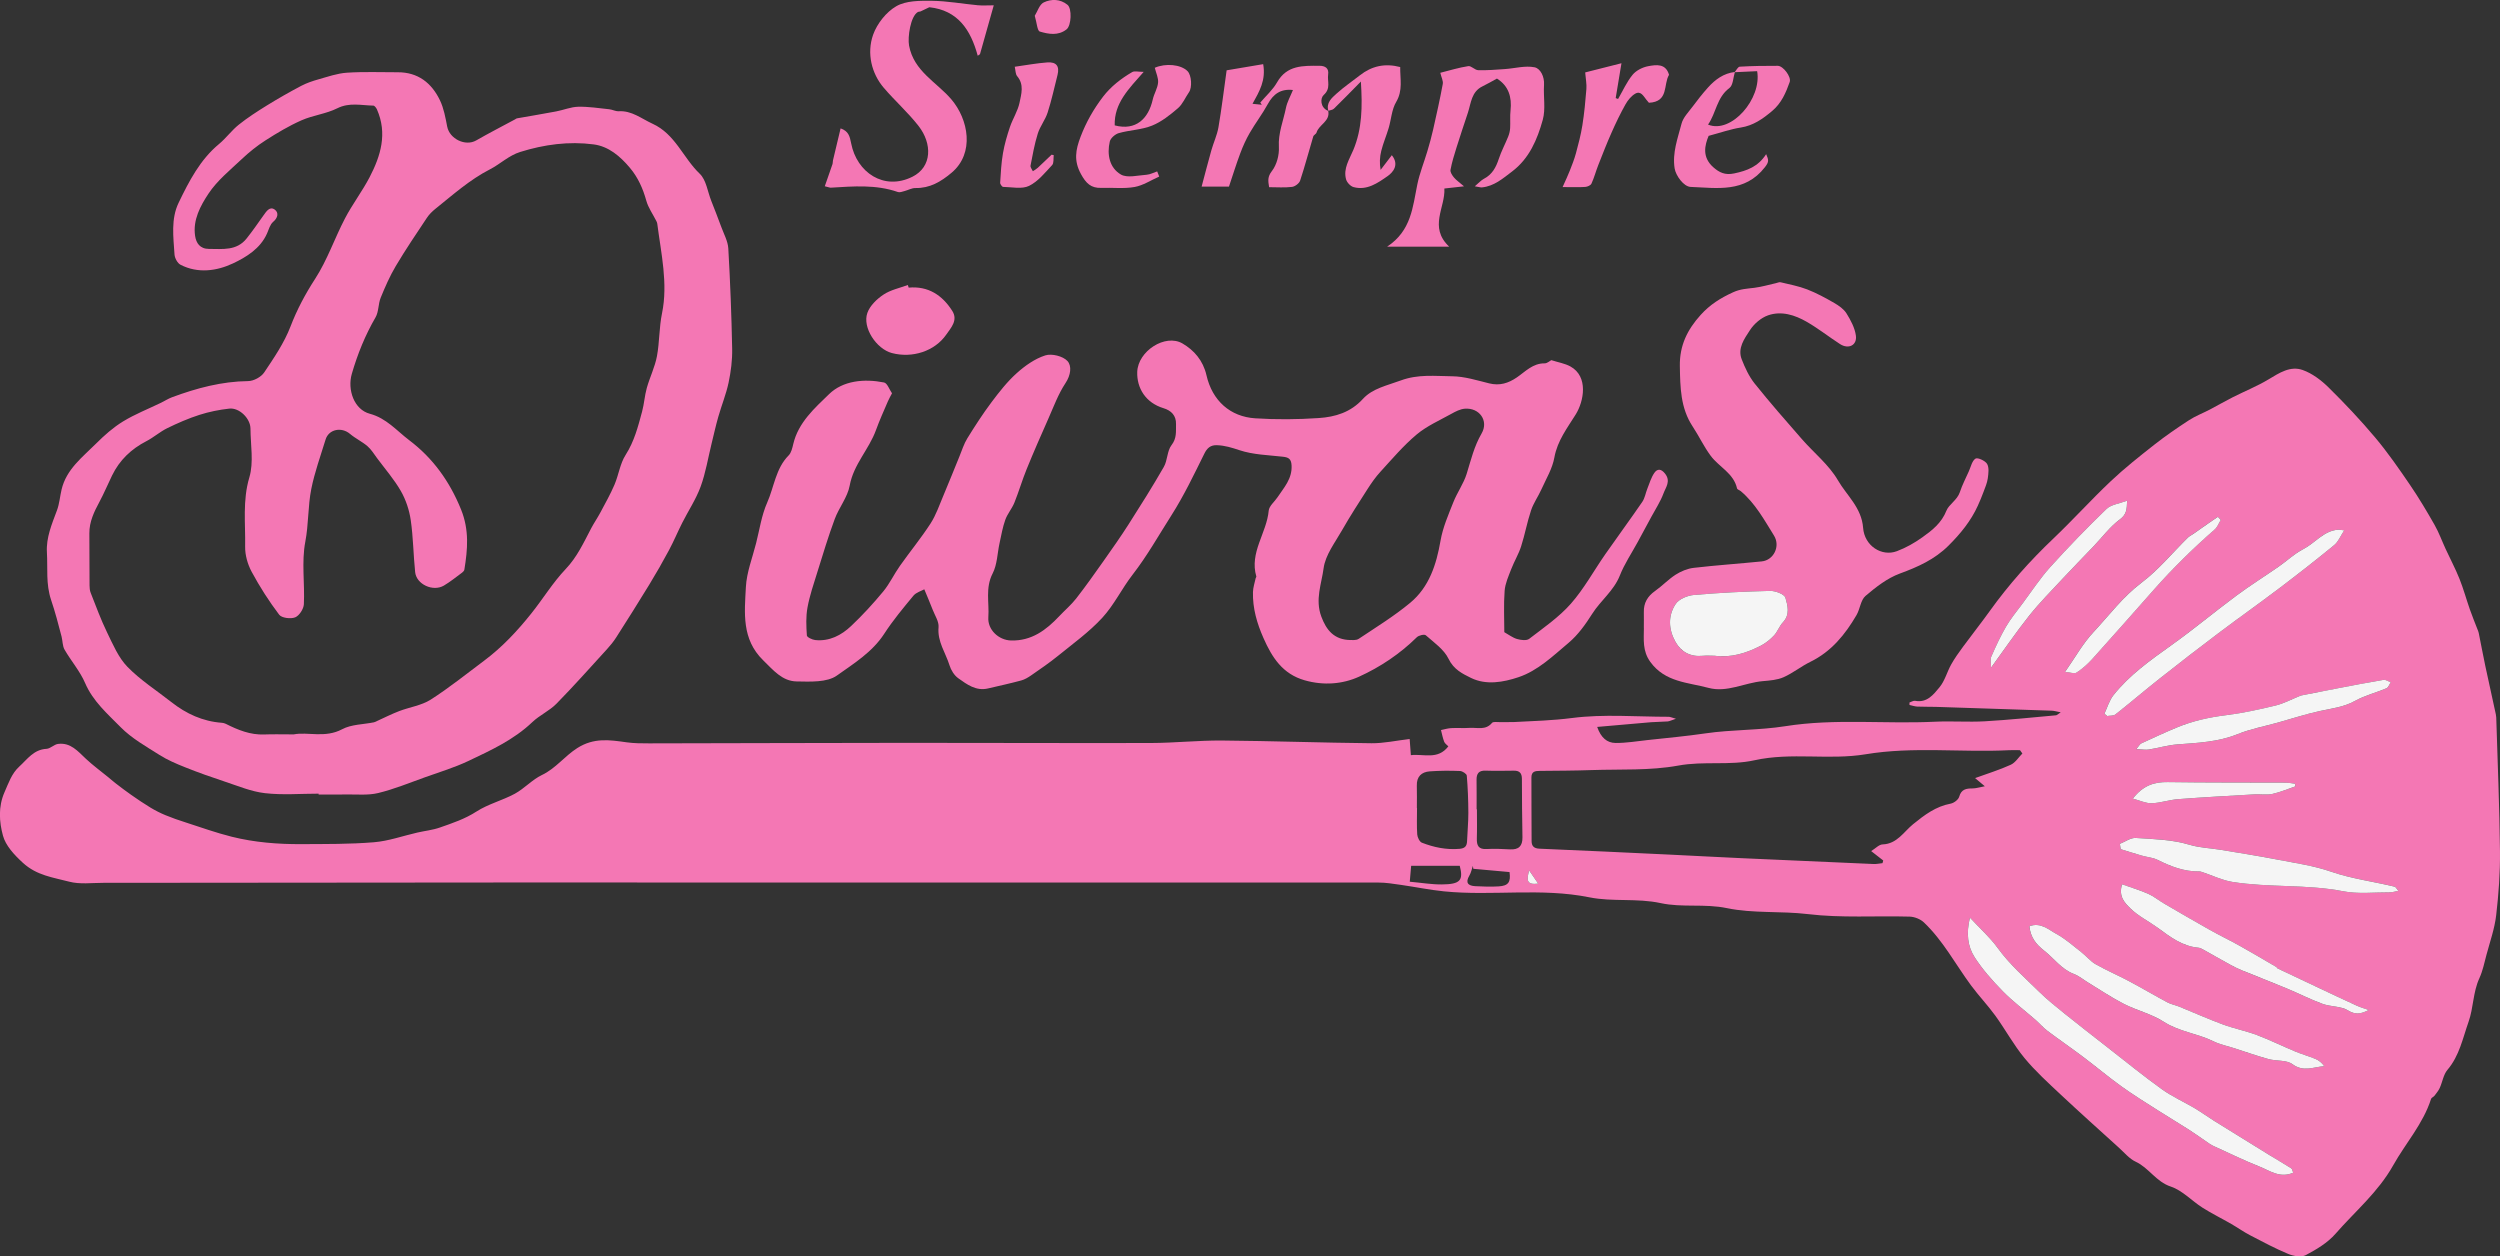
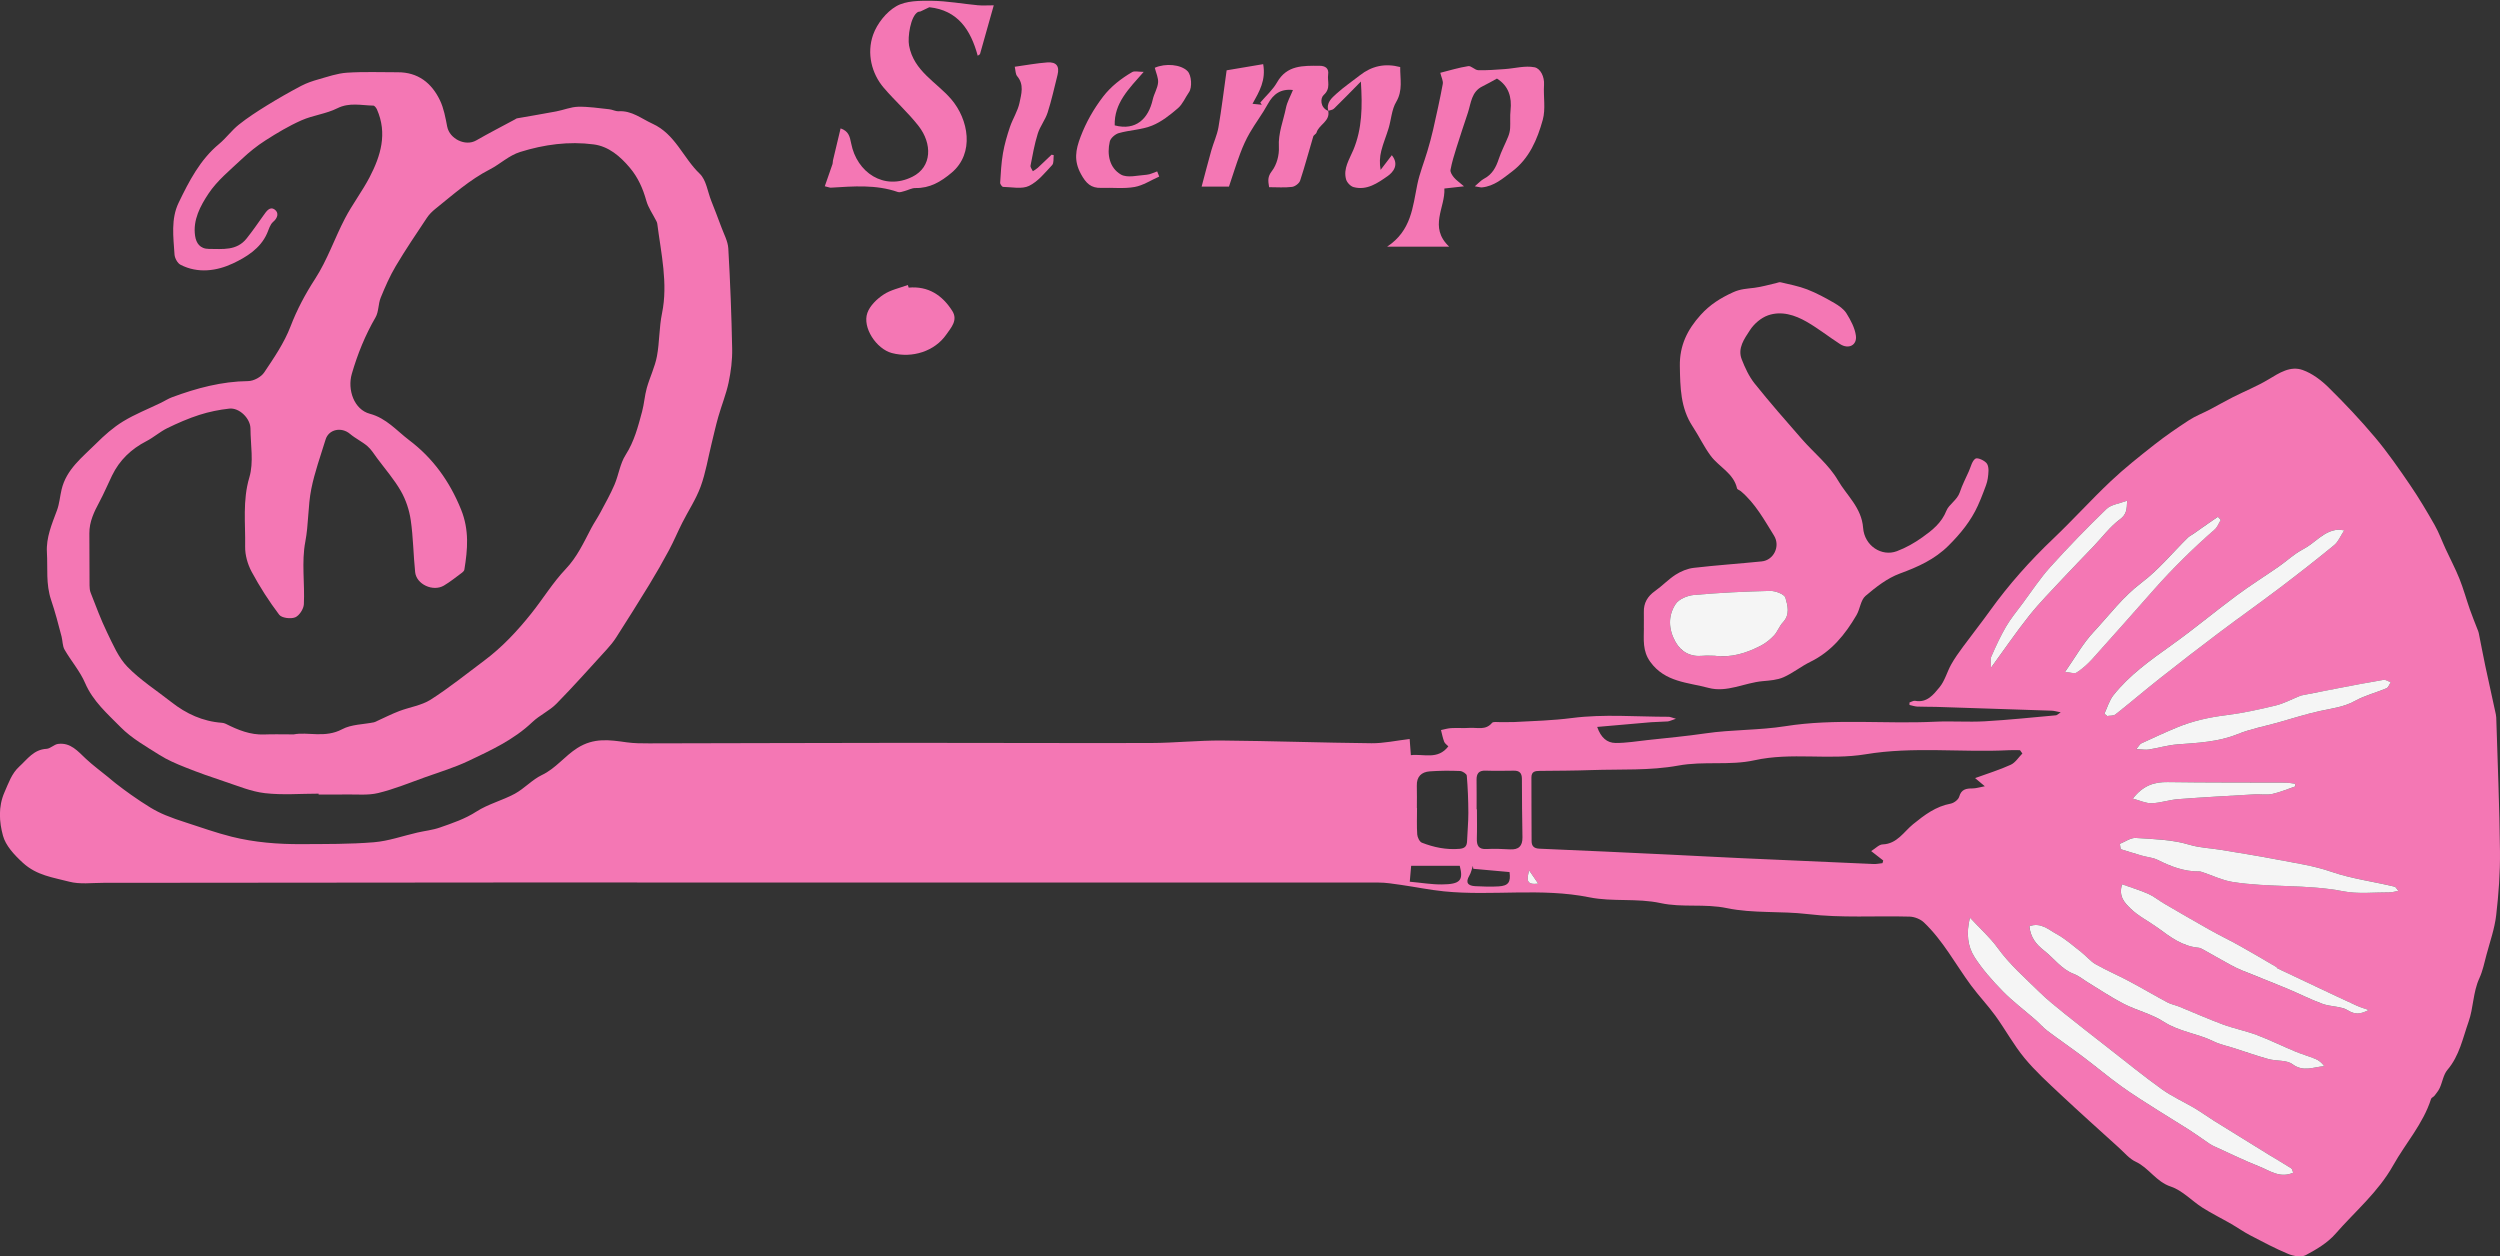
<svg xmlns="http://www.w3.org/2000/svg" id="Capa_2" data-name="Capa 2" viewBox="0 0 957.5 481.18">
  <rect x="0" y="0" width="957.5" height="481.18" fill="#333333" stroke="none" />
  <defs>
    <style>
      .cls-1 {
        fill: #fe7bbb;
      }

      .cls-1, .cls-2 {
        stroke-width: 0px;
      }

      .cls-2 {
        fill: #fff;
      }

      .cls-3 {
        opacity: .95;
      }
    </style>
  </defs>
  <g id="Capa_1-2" data-name="Capa 1">
    <g class="cls-3">
      <path class="cls-1" d="M539.9,283.05c.18,2.37.3,3.98.46,6.18,4.92-.6,10.3,1.92,14.36-3.38-.54-.57-1.33-1.07-1.6-1.77-.55-1.43-.83-2.98-1.22-4.47,1.29-.26,2.58-.67,3.88-.74,2.37-.13,4.75.07,7.12-.09,2.91-.19,6.12,1.02,8.54-1.91.44-.54,1.91-.28,2.91-.3,1.87-.04,3.75.06,5.62-.03,7.38-.38,14.7-.59,22.11-1.54,12.17-1.57,24.67-.47,37.04-.47.55,0,1.1.29,2.76.75-1.76.59-2.45.97-3.17,1.03-2.12.17-4.25.13-6.36.3-6.66.55-13.32,1.16-20.63,1.8,1.43,4.12,3.76,6.13,7.09,6.15,4.05.02,8.11-.66,12.16-1.11,7.4-.81,14.82-1.48,22.17-2.56,10.17-1.49,20.59-1.16,30.59-2.75,19.15-3.04,38.24-.79,57.32-1.72,6.36-.31,12.76.2,19.11-.16,9.11-.52,18.2-1.48,27.29-2.3.39-.03.75-.45,1.81-1.14-1.63-.31-2.52-.6-3.42-.63-14.81-.51-29.62-.99-44.44-1.46-2.37-.07-4.75,0-7.12-.11-.99-.05-1.97-.41-2.95-.62,0-.31,0-.62,0-.94.73-.23,1.52-.78,2.18-.65,4.57.87,7.05-2.44,9.32-5.18,2.04-2.46,2.88-5.89,4.48-8.75,1.33-2.37,2.93-4.6,4.55-6.8,3.37-4.59,6.92-9.05,10.24-13.68,7.22-10.06,15.4-19.24,24.38-27.77,7.47-7.11,14.4-14.8,21.89-21.88,5.27-4.98,10.99-9.51,16.7-14,4.26-3.35,8.75-6.44,13.3-9.4,2.49-1.62,5.33-2.7,7.98-4.08,2.94-1.54,5.81-3.21,8.77-4.71,4.58-2.32,9.39-4.24,13.77-6.88,4.11-2.48,8.32-5.23,13-3.58,3.68,1.3,7.15,3.93,9.98,6.72,6.22,6.13,12.24,12.51,17.86,19.2,4.81,5.73,9.09,11.92,13.31,18.11,3.38,4.95,6.45,10.12,9.42,15.34,1.66,2.92,2.81,6.14,4.23,9.21,1.76,3.81,3.74,7.54,5.3,11.43,1.52,3.8,2.6,7.78,3.95,11.65.9,2.57,1.94,5.1,2.92,7.64.18.46.39.92.49,1.4.86,4.27,1.66,8.56,2.56,12.83,1.3,6.15,2.67,12.29,4.01,18.43.08.36.13.74.14,1.11.51,17.08,1.25,34.15,1.43,51.23.09,8.19-.51,16.44-1.46,24.59-.6,5.12-2.38,10.11-3.72,15.13-.8,3.02-1.43,6.15-2.72,8.96-2.45,5.34-2.24,11.32-4.12,16.63-2.22,6.27-3.51,13.05-8.09,18.43-1.55,1.82-1.91,4.63-2.95,6.92-.49,1.08-1.29,2.04-2.02,3-.36.47-1.15.72-1.31,1.21-3.03,9.54-9.74,16.94-14.5,25.43-5.78,10.32-14.61,17.64-22.11,26.24-3,3.44-7.26,5.98-11.36,8.16-1.71.91-4.71.4-6.72-.44-5-2.08-9.8-4.64-14.61-7.15-2.48-1.29-4.77-2.93-7.2-4.33-3.66-2.11-7.47-3.98-11.04-6.24-4.12-2.62-7.7-6.61-12.14-8.08-5.69-1.88-8.38-7.18-13.46-9.53-2.42-1.12-4.31-3.45-6.36-5.31-7.51-6.81-15.07-13.58-22.47-20.51-4.76-4.47-9.64-8.9-13.78-13.92-4.14-5.02-7.28-10.86-11.11-16.15-2.91-4.02-6.37-7.63-9.32-11.62-5.98-8.1-10.7-17.16-18.09-24.16-1.34-1.27-3.6-2.15-5.47-2.2-12.98-.36-26.1.58-38.93-.96-10.4-1.24-20.99-.2-31.03-2.29-8.58-1.78-17.13-.13-25.36-1.92-9.1-1.97-18.44-.43-27.25-2.21-18.59-3.76-37.27-.43-55.79-2.3-5.47-.55-10.88-1.68-16.33-2.46-2.93-.42-5.88-.91-8.82-.91-111.8-.04-223.6-.05-335.41-.02-50.97.01-101.93.1-152.9.13-4.37,0-8.96.64-13.06-.45-6.09-1.61-12.39-2.34-17.71-7.21-3.45-3.16-6.62-6.65-7.64-10.41-1.41-5.19-1.89-11.02.6-16.65,1.57-3.54,2.72-7.13,5.66-9.82,3.1-2.83,5.54-6.53,10.43-6.78,1.49-.08,2.88-1.69,4.41-1.88,4.8-.62,7.58,2.8,10.67,5.7,2.7,2.53,5.71,4.72,8.58,7.07.99.81,1.94,1.66,2.95,2.43,1.94,1.48,3.88,2.97,5.89,4.37,2.41,1.67,4.83,3.33,7.34,4.84,1.83,1.11,3.77,2.08,5.75,2.9,2.48,1.03,5.02,1.9,7.58,2.72,5.9,1.9,11.74,4.01,17.74,5.51,8.77,2.19,17.77,2.9,26.79,2.84,9.24-.05,18.51.04,27.7-.72,5.6-.46,11.08-2.44,16.62-3.71,2.88-.66,5.87-.96,8.63-1.93,4.8-1.68,9.57-3.26,13.99-6.11,4.49-2.9,9.95-4.25,14.69-6.82,3.69-2,6.66-5.4,10.41-7.19,5.29-2.51,8.68-7.23,13.55-10.32,6.39-4.05,12.37-3.11,18.85-2.2,2.83.4,5.73.42,8.6.41,32.85-.05,65.7-.18,98.55-.2,31.23-.02,62.45.15,93.68.06,9.09-.03,18.18-1.02,27.26-.95,19.07.16,38.14.85,57.21,1.04,4.74.05,9.48-1.02,14.6-1.62ZM774.57,288.58c-.3-.42-.61-.84-.91-1.26-1.36,0-2.71-.06-4.07,0-18.34.95-36.7-1.49-55.09,1.57-13.98,2.32-28.36-.85-42.58,2.3-9.43,2.09-19.35.22-29.17,2.03-10.8,1.98-22.09,1.34-33.17,1.72-6.61.23-13.24.25-19.86.31-1.81.01-3.2.24-3.19,2.55.05,8.12,0,16.24.07,24.36.01,1.88.89,2.81,3.02,2.89,16.62.69,33.24,1.48,49.87,2.27,9.07.43,18.14.94,27.22,1.35,16.96.78,33.92,1.53,50.88,2.25,1.13.05,2.27-.21,3.41-.33.09-.34.19-.68.28-1.02-1.43-1.11-2.86-2.22-4.62-3.6,1.66-1.02,2.99-2.51,4.37-2.56,5.54-.18,8.14-4.86,11.66-7.72,4.44-3.6,8.7-6.82,14.43-7.9,1.25-.24,2.93-1.51,3.25-2.64.82-2.88,2.67-3.18,5.11-3.18,1.32,0,2.63-.44,4.71-.83-1.6-1.34-2.42-2.03-3.73-3.13,4.81-1.75,9.37-3.14,13.67-5.11,1.77-.81,2.99-2.85,4.46-4.33ZM878.29,449.15c-.28-.67-.35-1.42-.74-1.67-2.64-1.68-5.37-3.23-8.04-4.88-7.15-4.4-14.29-8.81-21.41-13.25-2.55-1.59-4.97-3.37-7.55-4.9-4.17-2.48-8.67-4.48-12.59-7.29-7.14-5.13-13.96-10.69-20.9-16.1-5.44-4.23-10.88-8.46-16.25-12.78-3.32-2.67-6.68-5.34-9.72-8.33-5.53-5.43-11.39-10.53-16-16.9-2.91-4.03-6.72-7.4-10.6-11.58-1.5,6.09-.86,11.08,1.83,15.22,3.04,4.69,6.83,8.97,10.76,12.97,3.87,3.94,8.34,7.29,12.51,10.93,1.56,1.36,2.93,2.98,4.57,4.22,4.48,3.38,9.12,6.55,13.6,9.92,4.97,3.74,9.75,7.76,14.8,11.39,4.57,3.28,9.37,6.23,14.11,9.26,3.94,2.52,7.97,4.9,11.91,7.43,2.63,1.69,5.14,3.54,7.73,5.29.68.46,1.44.81,2.18,1.15,5.64,2.55,11.21,5.3,16.96,7.57,3.95,1.56,7.74,4.54,12.84,2.33ZM777.26,354.75c.39,4.21,2.52,6.91,5.57,9.28,3.82,2.96,6.63,7.15,11.42,8.98,2.01.77,3.75,2.25,5.63,3.39,4.51,2.73,8.89,5.72,13.58,8.1,4.97,2.53,10.63,3.85,15.25,6.83,5.93,3.83,12.89,4.45,19.01,7.48,2.45,1.21,5.23,1.76,7.87,2.61,4.39,1.42,8.75,2.97,13.2,4.19,3.06.84,6.93.28,9.23,1.98,4.17,3.09,7.98,1.06,12.16.75-.96-1.35-2.1-2.25-3.39-2.78-2.52-1.04-5.17-1.77-7.68-2.82-4.94-2.06-9.75-4.45-14.76-6.33-4.26-1.6-8.78-2.48-13.05-4.06-5.63-2.08-11.12-4.55-16.69-6.81-1.48-.6-3.11-.88-4.51-1.63-4.96-2.65-9.8-5.52-14.77-8.16-4.2-2.23-8.6-4.11-12.73-6.46-1.98-1.13-3.49-3.06-5.32-4.49-3.14-2.45-6.16-5.18-9.63-7.07-3.07-1.68-6.06-4.6-10.4-2.98ZM811.91,323.19c.1.68.2,1.35.3,2.03,2.7.83,5.4,1.7,8.12,2.48,2,.58,4.2.7,6.02,1.62,5.04,2.53,10.16,4.52,15.91,4.43.48,0,.97.18,1.43.33,3.76,1.25,7.42,3.06,11.28,3.68,14.03,2.25,28.37.84,42.44,3.58,5.79,1.13,11.95.37,17.94.42.9,0,1.8-.31,3.21-.57-.72-.83-1-1.5-1.42-1.6-8.14-1.98-16.46-3.01-24.48-5.79-6.53-2.26-13.53-3.25-20.36-4.57-7.33-1.41-14.71-2.59-22.08-3.8-3.9-.64-7.76-.72-11.74-1.92-6.5-1.97-13.59-2.15-20.47-2.58-1.98-.13-4.07,1.45-6.11,2.25ZM907.2,386.84c-1.53-.55-3.11-1-4.59-1.68-5.19-2.37-10.35-4.82-15.51-7.25-4.92-2.32-9.84-4.64-14.76-6.98-.2-.1-.29-.43-.49-.55-4.58-2.68-9.14-5.4-13.77-7.98-3.92-2.19-7.97-4.14-11.89-6.34-5.83-3.27-11.6-6.64-17.37-10.01-2.06-1.2-3.93-2.78-6.09-3.73-3.18-1.41-6.54-2.41-9.98-3.63-1.51,4.75,1.19,7.26,3.15,9.19,3.03,2.99,7.07,4.93,10.55,7.49,4.74,3.48,9.39,7.06,15.56,7.6.59.05,1.18.35,1.71.65,3.44,1.91,6.84,3.88,10.29,5.77,1.52.83,3.08,1.61,4.68,2.27,5.71,2.34,11.46,4.55,17.16,6.92,4.58,1.91,9.01,4.19,13.66,5.89,3.17,1.15,7.05.85,9.79,2.53,2.95,1.81,5.14,1.24,7.89-.16ZM805.99,273.35c.35.3.7.59,1.04.89,1.07-.19,2.42-.03,3.17-.62,5.75-4.53,11.31-9.3,17.06-13.83,7.43-5.87,14.93-11.67,22.49-17.36,7.76-5.84,15.7-11.45,23.44-17.31,7.04-5.33,14-10.76,20.82-16.37,1.55-1.27,2.36-3.43,3.82-5.63-1.46-.15-1.95-.28-2.42-.24-5.53.47-8.75,5.12-13.28,7.45-3.39,1.75-6.25,4.5-9.42,6.7-5.36,3.72-10.91,7.2-16.15,11.08-8.4,6.23-16.45,12.96-24.96,19.03-8.01,5.7-16,11.37-22.16,19.12-1.6,2.01-2.33,4.71-3.46,7.09ZM818.2,286.92c2.27.1,3.53.36,4.71.17,3.69-.59,7.33-1.7,11.04-1.98,7.8-.6,15.54-.9,23-3.91,4.94-1.99,10.28-2.99,15.45-4.44,5.4-1.51,10.74-3.28,16.2-4.45,4.54-.98,9.07-1.49,13.31-3.84,3.78-2.09,8.1-3.16,12.11-4.86.73-.31,1.08-1.5,1.6-2.29-.92-.33-1.92-1.06-2.76-.92-6.1,1.02-12.17,2.2-18.24,3.36-4.4.84-8.8,1.73-13.2,2.6-.24.05-.47.15-.7.25-3.06,1.23-6.03,2.85-9.21,3.62-6.25,1.52-12.57,2.92-18.95,3.7-6.5.8-12.77,2.2-18.8,4.69-4.62,1.91-9.14,4.03-13.68,6.12-.51.24-.82.92-1.9,2.19ZM542.67,309.5h.05c0,3.37-.15,6.74.08,10.09.08,1.12.89,2.81,1.78,3.16,4.59,1.79,9.36,2.78,14.39,2.36,2.08-.17,2.85-1.03,2.92-2.97.13-3.61.5-7.22.49-10.82-.02-4.76-.2-9.52-.6-14.26-.06-.69-1.68-1.74-2.61-1.77-3.85-.15-7.72-.14-11.57.14-3.18.23-5.06,2.01-4.96,5.48.08,2.86.02,5.73.02,8.6ZM565.54,309.94s.08,0,.12,0c0,3.74.09,7.47-.03,11.2-.08,2.71.65,4.22,3.75,4.04,2.97-.17,5.97-.03,8.95.13,3.34.19,4.82-1.28,4.77-4.6-.12-7.47-.21-14.94-.21-22.41,0-2.23-.94-3.16-3.09-3.13-3.61.03-7.22.12-10.82-.01-2.64-.1-3.5,1.15-3.46,3.57.06,3.73.02,7.47.02,11.2ZM814.69,191.75c-3.05,1.18-6.15,1.5-7.91,3.2-7.41,7.16-14.61,14.58-21.52,22.23-3.93,4.35-7.17,9.33-10.68,14.05-2.14,2.88-4.46,5.67-6.26,8.76-2.16,3.7-3.95,7.63-5.67,11.55-.45,1.03-.07,2.42-.07,4.17,5.18-7.11,9.7-13.76,14.7-20.02,3.97-4.98,8.48-9.53,12.83-14.19,3.86-4.15,7.84-8.19,11.75-12.29,3.32-3.48,6.26-7.47,10.06-10.29,2.57-1.9,2.64-3.75,2.78-7.17ZM790.91,257.35c2.01.15,3.61.78,4.43.23,2.19-1.46,4.24-3.26,6.01-5.22,7.95-8.82,15.8-17.74,23.67-26.64,7.23-8.17,15-15.8,23.22-22.97,1.03-.9,1.55-2.4,2.3-3.62-.36-.4-.72-.8-1.09-1.2-1.3.89-2.61,1.77-3.9,2.67-1.89,1.31-3.76,2.65-5.65,3.96-.65.46-1.41.8-1.97,1.35-5.87,5.79-11.17,12.31-17.69,17.22-7.23,5.44-12.46,12.56-18.47,18.99-4.02,4.31-6.95,9.63-10.87,15.22ZM816.89,305.87c2.68.71,4.96,1.83,7.21,1.77,3.37-.1,6.7-1.3,10.08-1.56,9.8-.75,19.61-1.27,29.42-1.84,2.24-.13,4.57.3,6.72-.16,3-.65,5.87-1.9,8.79-2.89-.05-.35-.09-.69-.13-1.04-1.26-.14-2.52-.39-3.78-.4-14.98-.07-29.97.02-44.95-.21-5.2-.08-9.46,1.27-13.35,6.33ZM539.94,337.7c4.45.4,8.39,1.08,12.31,1.04,7.06-.07,8.28-1.55,6.84-7.14h-18.62c-.18,2.12-.34,3.94-.53,6.1ZM564.28,332.75c-.06-.37-.11-.75-.17-1.12-.43,1.24-.68,2.59-1.33,3.69-1.67,2.8-.49,3.94,2.26,4.09,2.97.16,5.97.25,8.93.08,3.75-.22,4.72-1.65,4.18-5.49-4.63-.42-9.25-.83-13.87-1.25ZM589.12,338.41c-1.02-1.48-2.03-2.96-3.46-5.04-.89,3.42-1.27,5.69,3.46,5.04Z" />
      <path class="cls-1" d="M122.05,303.97c-6.87,0-13.8.59-20.58-.19-5.27-.6-10.39-2.79-15.5-4.47-5.07-1.67-10.11-3.46-15.06-5.44-3.39-1.35-6.81-2.81-9.88-4.76-5.13-3.25-10.6-6.32-14.8-10.58-5.04-5.12-10.63-9.92-13.64-16.94-1.95-4.54-5.37-8.43-7.86-12.77-.82-1.43-.72-3.36-1.15-5.03-1.21-4.68-2.47-9.47-3.98-13.92-2.1-6.23-1.27-12.22-1.63-18.29-.34-5.7,1.91-10.89,3.86-16.14.93-2.51,1.13-5.29,1.75-7.92,1.83-7.81,8.02-12.43,13.25-17.66,3.14-3.14,6.55-6.16,10.32-8.46,4.59-2.8,9.68-4.79,14.54-7.15,1.41-.68,2.75-1.57,4.22-2.11,9.41-3.49,18.98-6.06,29.16-6.18,2.1-.03,4.94-1.56,6.1-3.29,3.77-5.62,7.69-11.36,10.09-17.61,2.51-6.55,5.66-12.43,9.47-18.32,4.64-7.16,7.43-15.49,11.41-23.11,2.82-5.4,6.57-10.3,9.39-15.7,4.29-8.21,6.9-16.8,2.85-26-.27-.61-.92-1.48-1.4-1.48-4.61-.08-9.15-1.31-13.81,1.03-4.26,2.13-9.3,2.66-13.69,4.6-4.81,2.12-9.38,4.86-13.82,7.7-3.23,2.06-6.27,4.52-9.06,7.15-4.48,4.22-9.44,8.23-12.78,13.28-3.06,4.63-6.01,10.04-5.1,16.14.41,2.75,1.86,4.99,5.34,4.99,5.19,0,10.58.78,14.37-3.97,2.3-2.87,4.39-5.92,6.52-8.92,1.11-1.56,2.43-3.58,4.34-2.12,1.5,1.14,1.18,3.08-.68,4.65-1.16.98-1.64,2.83-2.3,4.35-2.56,5.9-8.06,9.19-13.11,11.57-6.09,2.87-13.38,3.96-20.07.5-1.16-.6-2.2-2.54-2.29-3.92-.43-6.67-1.43-13.61,1.58-19.83,3.99-8.23,8.17-16.44,15.48-22.5,2.71-2.25,4.83-5.22,7.58-7.41,3.38-2.7,7.05-5.06,10.73-7.34,4.28-2.64,8.66-5.14,13.11-7.49,2.09-1.1,4.38-1.88,6.66-2.52,3.59-1.01,7.21-2.3,10.88-2.54,6.47-.43,12.98-.16,19.48-.17,7.76-.02,12.96,4.1,16.15,10.72,1.49,3.09,2.12,6.66,2.78,10.08.92,4.74,6.99,7.67,11.09,5.32,4.92-2.82,9.96-5.41,14.95-8.1.22-.12.42-.32.65-.36,5.01-.89,10.04-1.71,15.04-2.66,2.83-.53,5.62-1.72,8.44-1.79,3.96-.09,7.94.55,11.91.96,1.22.13,2.42.83,3.6.76,5.07-.29,8.7,2.84,12.94,4.77,8.76,3.98,11.74,13.1,18.11,19.17,2.48,2.36,3,6.8,4.38,10.3,1.32,3.36,2.64,6.72,3.88,10.1.99,2.71,2.52,5.43,2.68,8.22.74,12.81,1.23,25.64,1.48,38.46.08,4.3-.48,8.69-1.37,12.91-.94,4.44-2.69,8.7-3.94,13.09-.97,3.38-1.72,6.81-2.56,10.22-1.36,5.53-2.27,11.23-4.21,16.54-1.77,4.83-4.7,9.22-7.04,13.85-1.75,3.46-3.24,7.06-5.07,10.47-2.39,4.47-4.91,8.88-7.55,13.2-4.14,6.79-8.38,13.5-12.66,20.2-1.03,1.62-2.27,3.14-3.57,4.56-6.4,7.01-12.7,14.11-19.35,20.88-2.68,2.72-6.43,4.37-9.21,7.02-7.1,6.77-15.84,10.78-24.48,14.88-5.32,2.52-11.03,4.25-16.6,6.24-5.96,2.13-11.85,4.57-17.97,6.05-3.92.95-8.2.47-12.32.55-3.5.07-7,.01-10.49.01,0-.11,0-.22,0-.33ZM112.51,281.27c5.31-1.06,12.01,1.52,18.53-1.97,3.53-1.89,8.11-1.82,12.21-2.66.46-.09.88-.38,1.32-.57,2.76-1.25,5.47-2.63,8.3-3.71,4.01-1.53,8.54-2.15,12.07-4.39,7.1-4.53,13.69-9.86,20.46-14.91,6.92-5.16,12.77-11.43,18.12-18.14,4.46-5.59,8.23-11.81,13.13-16.97,4.41-4.64,6.9-10.15,9.76-15.59,1.1-2.09,2.46-4.05,3.57-6.14,1.87-3.5,3.82-6.97,5.38-10.61,1.59-3.73,2.12-8.05,4.25-11.38,3.32-5.18,4.77-10.87,6.31-16.6.8-2.96.97-6.09,1.8-9.04,1.16-4.12,3.13-8.06,3.9-12.23,1-5.4.8-10.88,1.94-16.42,2.33-11.35-.37-22.88-1.83-34.28-.05-.36-.2-.71-.37-1.03-1.31-2.6-3.08-5.06-3.84-7.8-1.29-4.65-3.19-8.89-6.26-12.54-3.7-4.41-8.14-8.24-13.91-8.99-9.51-1.24-18.94.03-28.12,2.9-4.36,1.36-7.68,4.65-11.54,6.63-7.86,4.03-14.23,9.79-20.97,15.18-1.22.98-2.38,2.14-3.24,3.44-4.05,6.1-8.17,12.16-11.9,18.45-2.28,3.84-4.09,7.99-5.78,12.13-.97,2.38-.72,5.35-1.97,7.51-3.97,6.85-6.88,14.04-9.09,21.64-1.76,6.08.86,13.69,6.89,15.29,6.37,1.69,10.34,6.54,15.12,10.15,9.02,6.81,15.45,15.7,19.82,26.49,3.2,7.91,2.54,15.29,1.28,23.05-.07.42-.47.86-.84,1.13-2.3,1.7-4.54,3.53-6.99,4.98-4.16,2.47-10.54-.46-11.02-5.14-.69-6.64-.73-13.35-1.69-19.94-.56-3.81-1.85-7.73-3.75-11.06-2.56-4.48-6.02-8.45-9.12-12.62-1.18-1.59-2.24-3.37-3.71-4.63-2.06-1.76-4.61-2.94-6.68-4.7-3.27-2.77-8.15-1.79-9.36,2.18-1.92,6.28-4.19,12.5-5.47,18.92-1.32,6.62-1,13.44-2.29,20.22-1.48,7.72-.17,15.94-.55,23.92-.08,1.8-1.76,4.4-3.34,5.03-1.71.68-5.17.25-6.12-1.02-3.92-5.18-7.46-10.72-10.54-16.44-1.54-2.86-2.55-6.42-2.49-9.63.16-8.84-1.04-17.63,1.62-26.55,1.71-5.75.45-12.4.42-18.65-.02-3.88-4.26-8.08-8.11-7.66-3.85.43-7.73,1.21-11.42,2.39-4.24,1.36-8.36,3.16-12.37,5.12-2.79,1.37-5.19,3.53-7.96,4.96-5.82,3-10.27,7.25-13.14,13.13-1.64,3.35-3.07,6.81-4.83,10.09-2.05,3.82-3.92,7.63-3.88,12.12.06,6.62.02,13.24.07,19.86,0,.98.09,2.02.45,2.92,2.01,5.08,3.88,10.24,6.27,15.14,2.24,4.6,4.34,9.63,7.81,13.19,4.97,5.1,11.13,9.02,16.77,13.46,5.73,4.51,12.09,7.44,19.44,7.96.48.03.99.18,1.43.39,4.65,2.34,9.38,4.3,14.76,4.08,3.37-.14,6.74-.03,11.32-.03Z" />
-       <path class="cls-1" d="M354.05,225.68c-1.23.69-3.16,1.21-4.2,2.46-3.91,4.72-7.86,9.46-11.19,14.59-4.58,7.06-11.66,11.4-18.11,15.99-3.8,2.71-10.23,2.36-15.45,2.27-5.52-.09-8.95-4.34-12.78-8.07-8.34-8.12-7.16-18.25-6.65-28.06.29-5.66,2.51-11.24,3.92-16.83,1.32-5.21,2.09-10.68,4.24-15.53,2.68-6.03,3.24-13.05,8.22-18.08,1.04-1.05,1.42-2.88,1.79-4.43,1.95-8.22,8.23-13.72,13.7-19.04,5.33-5.18,13.45-5.98,21.04-4.46,1.25.25,2.05,2.7,3.06,4.14-.53,1.03-1.13,2.02-1.58,3.09-1.56,3.65-3.21,7.27-4.56,11-2.67,7.39-8.58,13.12-10.07,21.26-.81,4.47-4.11,8.43-5.73,12.82-2.48,6.68-4.53,13.53-6.66,20.34-1.39,4.47-2.93,8.95-3.77,13.53-.64,3.48-.48,7.16-.24,10.72.05.68,2.06,1.64,3.24,1.76,5.43.55,9.98-1.85,13.72-5.39,4.37-4.13,8.46-8.59,12.29-13.22,2.47-2.99,4.14-6.63,6.4-9.82,3.84-5.44,8.08-10.6,11.69-16.17,2.11-3.25,3.39-7.06,4.92-10.67,2.12-5,4.11-10.05,6.17-15.06.96-2.33,1.71-4.81,3.02-6.93,2.92-4.72,5.94-9.4,9.27-13.84,2.95-3.93,6.03-7.87,9.66-11.13,3.17-2.85,6.95-5.52,10.93-6.8,2.45-.79,6.74.28,8.47,2.13,1.75,1.88,1.31,5.42-.73,8.49-2.76,4.16-4.52,9-6.56,13.6-2.85,6.41-5.66,12.83-8.31,19.33-1.72,4.22-2.99,8.62-4.7,12.85-.92,2.28-2.65,4.25-3.48,6.55-1.03,2.87-1.54,5.94-2.2,8.93-.86,3.9-.88,8.21-2.65,11.63-2.88,5.57-1.25,11.21-1.65,16.79-.33,4.73,3.91,8.76,8.7,8.89,7.87.21,13.46-3.99,18.5-9.35,2.13-2.26,4.55-4.3,6.45-6.74,3.65-4.68,7.08-9.54,10.51-14.4,3.25-4.61,6.51-9.22,9.54-13.97,4.63-7.26,9.23-14.55,13.51-22.02,1.45-2.52,1.24-6.13,2.95-8.34,2.08-2.67,1.65-5.31,1.72-8.06.09-3.27-1.81-5.19-4.79-6.09-6.84-2.07-10.26-7.69-10.06-13.89.26-7.96,10.74-14.75,17.34-10.89,4.39,2.57,7.87,6.47,9.17,12.15,2.23,9.79,9.12,15.9,18.69,16.51,8.08.52,16.25.45,24.33-.1,6.3-.43,12.18-2.15,16.92-7.35,3.66-4.01,9.3-5.13,14.46-7.04,6.7-2.49,13.18-1.67,19.71-1.61,4.74.04,9.51,1.57,14.2,2.72,3.99.98,7.29-.04,10.58-2.29,3.28-2.24,6.11-5.44,10.65-5.38.96.01,1.94-.93,2.53-1.23,2.64.85,5.2,1.25,7.33,2.42,7.01,3.88,5.13,13.39,2.03,18.37-3.19,5.14-7.03,10.06-8.18,16.5-.75,4.24-3.17,8.21-4.98,12.24-1.22,2.72-3.02,5.21-3.95,8.01-1.51,4.52-2.35,9.26-3.81,13.8-.97,3.01-2.66,5.77-3.8,8.74-1.04,2.69-2.3,5.47-2.51,8.28-.4,5.32-.12,10.69-.12,15.83,1.73.96,3.21,2.13,4.87,2.61,1.47.42,3.65.71,4.66-.06,5.51-4.24,11.38-8.27,15.94-13.43,5.07-5.75,8.81-12.67,13.23-19.01,4.67-6.7,9.52-13.27,14.14-20.01,1-1.45,1.27-3.39,1.95-5.08.83-2.05,1.45-4.27,2.69-6.05,1.11-1.58,2.53-1.67,4.09.31,2.28,2.89.26,5.24-.58,7.52-1.15,3.13-3.04,5.98-4.63,8.94-1.75,3.27-3.52,6.53-5.29,9.78-2.31,4.25-5.06,8.32-6.82,12.78-2.32,5.86-7.34,9.55-10.58,14.66-2.55,4.03-5.45,8.1-9.05,11.12-5.94,4.99-11.76,10.67-19.19,13.16-5.74,1.92-12.35,3.15-18.18.28-3.2-1.57-6.63-3.22-8.59-7.3-1.73-3.6-5.57-6.25-8.73-9.04-.54-.48-2.71.03-3.45.77-6.46,6.38-14.02,11.41-22.1,15.09-6.33,2.88-13.56,3.45-20.79,1.4-8.54-2.42-12.54-8.78-15.81-16.16-2.5-5.64-4.19-11.43-4.04-17.63.04-1.78.66-3.55,1.03-5.31.05-.24.32-.49.26-.67-2.7-9.18,3.97-16.64,4.74-25.21.16-1.8,2.23-3.41,3.38-5.14,2.49-3.75,5.66-7.1,5.38-12.21-.14-2.56-1.22-3.08-3.38-3.32-5.56-.63-11.34-.75-16.56-2.49-2.92-.97-5.61-1.82-8.66-1.92-2.49-.09-3.78,1.15-4.81,3.23-3.97,8.02-7.8,16.07-12.65,23.69-4.85,7.61-9.25,15.47-14.81,22.64-4.14,5.34-7.12,11.65-11.66,16.57-5.01,5.43-11.13,9.84-16.91,14.53-3.28,2.67-6.8,5.06-10.28,7.48-1.18.82-2.5,1.61-3.87,1.98-4.21,1.13-8.47,2.06-12.71,3.05-4.59,1.07-8.04-1.56-11.37-3.92-1.53-1.09-2.77-3.1-3.34-4.94-1.48-4.81-4.7-9.05-4.2-14.59.2-2.17-1.42-4.53-2.28-6.78-.88-2.29-1.86-4.55-3.18-7.75ZM517.34,245.13c.38-.05,2.03.22,3.05-.46,6.67-4.45,13.56-8.68,19.71-13.79,7.29-6.05,10.04-14.65,11.63-23.84.88-5.05,3.01-9.92,4.92-14.74,1.46-3.7,3.91-7.05,5.08-10.82,1.63-5.26,2.85-10.53,5.71-15.44,2.83-4.87-.82-9.95-6.42-9.51-1.79.14-3.61,1.1-5.24,2.01-4.5,2.5-9.35,4.63-13.24,7.9-5.04,4.23-9.36,9.35-13.83,14.23-1.85,2.01-3.44,4.29-4.92,6.59-3.36,5.23-6.73,10.45-9.81,15.85-2.69,4.72-6.38,9.48-7.05,14.56-.78,5.95-3.31,11.93-.87,18.48,1.91,5.13,4.88,8.95,11.29,8.99Z" />
      <path class="cls-1" d="M629.59,240.46c0-2,.04-4,0-5.99-.1-3.54,1.42-6.09,4.31-8.13,2.74-1.93,5.08-4.46,7.89-6.25,2.04-1.3,4.51-2.32,6.89-2.6,8.66-1.01,17.38-1.59,26.06-2.47,4.59-.46,7.23-5.81,4.7-9.89-3.74-6.01-7.16-12.32-12.7-17-.47-.39-1.35-.63-1.45-1.07-1.33-5.85-6.91-8.2-10.09-12.48-2.62-3.52-4.5-7.58-6.93-11.26-4.67-7.08-4.74-14.98-4.89-23.07-.15-7.88,2.86-13.98,7.98-19.64,3.55-3.93,7.58-6.46,12.4-8.66,2.91-1.33,5.44-1.37,8.25-1.73,2.76-.36,5.46-1.16,8.18-1.77.6-.13,1.26-.47,1.79-.34,3.41.83,6.91,1.47,10.16,2.73,3.59,1.4,7.03,3.26,10.38,5.2,1.77,1.02,3.66,2.34,4.7,4.02,1.61,2.59,3.17,5.51,3.58,8.45.53,3.72-2.81,5.37-6.05,3.28-4.3-2.77-8.34-5.99-12.76-8.53-4.55-2.62-9.71-4.28-14.84-2.48-2.69.94-5.38,3.27-6.94,5.7-2.09,3.24-4.82,6.86-3.13,11.16,1.27,3.24,2.79,6.55,4.93,9.23,5.81,7.27,11.96,14.27,18.08,21.28,4.62,5.29,10.38,9.86,13.83,15.8,3.4,5.86,9.07,10.48,9.65,18.22.52,6.93,7.15,11.1,12.9,8.95,3.47-1.3,6.82-3.19,9.84-5.36,3.73-2.67,7.29-5.42,9.18-10.19.95-2.38,4.11-4.02,5.12-7.03.92-2.77,2.27-5.39,3.47-8.06.76-1.7,1.21-3.98,2.54-4.83.81-.51,3.73.81,4.44,2.03.83,1.44.51,3.7.26,5.54-.24,1.75-.99,3.45-1.61,5.13-.67,1.79-1.4,3.57-2.19,5.31-2.67,5.89-6.65,10.74-11.23,15.31-5.35,5.32-11.73,8.16-18.67,10.71-4.8,1.77-9.17,5.18-13.13,8.56-1.87,1.6-2.08,5-3.45,7.35-4.35,7.45-9.65,13.97-17.67,17.89-3.54,1.73-6.68,4.31-10.27,5.9-2.42,1.07-5.29,1.26-7.99,1.5-6.96.61-13.68,4.48-20.74,2.58-7.87-2.12-16.65-2.14-22.31-9.97-3.06-4.23-2.45-8.59-2.45-13.06ZM656.66,251.15c6.38.86,12.21-1,17.76-3.87,1.87-.97,3.61-2.37,5.04-3.91,1.36-1.46,2.02-3.57,3.39-5.01,2.81-2.95,1.81-6.48.97-9.41-.39-1.37-3.83-2.67-5.85-2.63-9.76.22-19.52.7-29.24,1.56-2.45.22-5.66,1.54-6.93,3.43-3.04,4.51-2.76,9.77-.1,14.51,2.2,3.94,5.81,5.82,10.48,5.35,1.48-.15,2.99-.02,4.48-.02Z" />
      <path class="cls-1" d="M315.89,71.35c1.06-3.02,2.02-5.73,2.94-8.45.16-.46.09-.99.2-1.48.95-4.05,1.93-8.09,2.92-12.25,3.04,1.06,3.52,3.03,4.05,5.77,2.13,11.02,12.5,18.25,23.48,12.74,7.56-3.79,7.6-12.69,2.31-19.46-4.1-5.24-9.07-9.64-13.31-14.6-4.67-5.46-6.59-13.22-4.07-20.33,1.51-4.24,5.02-8.68,8.86-10.9,3.73-2.16,9.03-2.13,13.63-2.08,5.87.06,11.72,1.15,17.58,1.7,1.82.17,3.67.03,6.13.03-1.83,6.49-3.56,12.61-5.28,18.72-.29.2-.57.39-.86.59-2.67-9.88-7.61-17.42-18.54-18.58-.84.41-2.07,1.01-3.31,1.58-.33.15-.78.08-1.09.26-2.8,1.6-3.96,9.61-3.36,12.85,1.82,9.81,10.48,13.94,16.12,20.5,6.67,7.76,9.06,20.72.19,28.18-4.16,3.5-8.34,5.97-13.9,5.88-1.38-.02-2.76.8-4.16,1.16-.83.21-1.8.62-2.51.37-8.43-2.95-17.08-2.19-25.72-1.67-.34.02-.7-.16-2.33-.55Z" />
      <path class="cls-1" d="M560.71,71.36c-2.92.32-4.91.55-7.52.84.44,7.23-6.11,14.76,1.85,22.28h-23.78c9.32-6.14,9.8-15.25,11.58-23.88.89-4.31,2.58-8.45,3.84-12.69.82-2.75,1.59-5.52,2.22-8.32,1.31-5.79,2.6-11.59,3.68-17.43.22-1.18-.54-2.54-.95-4.28,3.55-.89,7.09-1.99,10.71-2.55,1.15-.18,2.51,1.51,3.8,1.55,3.39.1,6.8-.18,10.2-.42,3.82-.26,7.78-1.41,11.39-.69,2.21.44,3.84,3.54,3.63,6.73-.29,4.48.68,9.23-.49,13.42-2.09,7.49-5.12,14.75-11.74,19.76-3.53,2.67-6.86,5.62-11.51,6.09-.58.06-1.18-.17-2.77-.42,1.55-1.3,2.41-2.32,3.5-2.88,3.17-1.64,4.61-4.37,5.68-7.61.97-2.94,2.46-5.7,3.62-8.59.41-1.01.67-2.13.73-3.22.13-2.24-.1-4.51.15-6.74.56-5.15-.73-9.4-5.2-12.22-1.83.99-3.62,2.05-5.49,2.95-4.34,2.08-4.42,6.47-5.67,10.23-1.48,4.45-2.97,8.89-4.37,13.36-.87,2.77-1.73,5.57-2.26,8.42-.16.87.63,2.09,1.3,2.9.86,1.04,2.02,1.82,3.88,3.42Z" />
      <path class="cls-1" d="M508.7,42.43c.86,4.03-3.55,5.24-4.47,8.34-.17.58-1.09.93-1.26,1.51-1.69,5.63-3.17,11.31-5.02,16.89-.35,1.06-1.95,2.27-3.1,2.41-2.82.35-5.71.11-8.78.11-.38-2.38-.68-3.93,1.06-6.17,1.86-2.39,2.86-6.16,2.68-9.24-.3-5.32,1.71-10.01,2.71-14.96.46-2.28,1.7-4.41,2.68-6.85-4.69-.54-7.55,1.57-9.62,5.37-2.08,3.82-4.76,7.31-6.94,11.08-1.43,2.47-2.62,5.13-3.62,7.81-1.57,4.18-2.88,8.46-4.33,12.75h-10.47c1.32-4.93,2.46-9.41,3.71-13.84.84-2.97,2.2-5.84,2.73-8.85,1.19-6.88,2.01-13.82,3.14-21.86,4.06-.68,8.94-1.5,14-2.36,1.09,6.22-1.46,10.44-4.09,15.19,1.32.13,2.44.25,3.56.36-.19-.28-.38-.56-.58-.84,2.17-2.56,4.78-4.85,6.41-7.72,3.79-6.68,9.97-6.38,16.21-6.37,2.29,0,3.72.98,3.37,3.32-.39,2.59,1.14,5.34-1.7,7.86-1.35,1.2-1.46,4.83,1.78,6.14l-.08-.08Z" />
-       <path class="cls-1" d="M664.34,27.67c.66-.74,1.29-2.09,1.99-2.13,4.84-.28,9.7-.35,14.55-.33,2.09,0,5.26,4.26,4.58,6.18-1.46,4.14-3.18,8.14-6.72,11.11-3.58,3.01-7.2,5.6-12.04,6.35-3.87.6-7.63,1.94-12.29,3.18-1.49,3.58-2.64,8.17,1.86,12.09,2.22,1.94,4.41,3.05,7.94,2.3,4.95-1.05,9.17-2.59,12.23-7.38.99,2.25,1.12,2.96-.47,4.99-7.75,9.94-18.28,7.94-28.46,7.56-2.67-.1-5.7-4.38-6.12-7.07-.95-6.02,1.2-11.56,2.64-17.15.62-2.39,2.69-4.45,4.25-6.55,1.86-2.5,3.79-4.97,5.88-7.29,2.76-3.07,6-5.46,10.3-5.96-.65,2.1-.66,5.08-2.1,6.15-4.88,3.62-5.05,9.56-8.18,14,8.89,3.67,20.68-9.93,18.81-20.46-2.82.13-5.74.27-8.66.4Z" />
      <path class="cls-1" d="M443.97,67.63c-3.14,1.38-6.17,3.41-9.45,3.99-4.13.73-8.46.18-12.7.34-4,.15-5.9-1.79-7.82-5.31-2.77-5.09-2.08-9.17-.12-14.32,2.15-5.64,5.04-10.65,8.59-15.3,2.97-3.88,6.91-6.94,11.15-9.42.89-.52,2.34-.08,4.41-.08-5.71,6.49-11.36,11.99-11.1,20.49,8.14,2.16,12.94-2.6,14.57-9.91.49-2.2,1.84-4.26,2.04-6.45.17-1.79-.77-3.69-1.26-5.7,4.04-1.8,9.98-1.33,12.56,1.31,1.54,1.58,1.8,6.25.54,8.05-1.43,2.04-2.41,4.55-4.22,6.11-3.03,2.6-6.32,5.23-9.96,6.69-3.97,1.6-8.53,1.68-12.71,2.86-1.38.39-3.15,1.92-3.45,3.23-1.14,4.95-.12,10.04,4.22,12.61,2.46,1.45,6.52.33,9.85.11,1.39-.09,2.73-.84,4.09-1.29l.76,1.96Z" />
-       <path class="cls-1" d="M598.47,71.66c1.18-2.65,2.04-4.42,2.75-6.25.87-2.21,1.75-4.44,2.37-6.72.95-3.53,1.89-7.09,2.46-10.69.73-4.61,1.18-9.26,1.54-13.91.15-1.89-.26-3.82-.46-6.35,3.98-1.01,8.36-2.12,13.89-3.52-.88,5.35-1.55,9.35-2.21,13.35.31.11.61.23.92.34,1.81-3.12,3.29-6.51,5.55-9.26,1.35-1.65,3.8-2.89,5.95-3.29,3.1-.58,6.75-1.13,8.01,3.3-2.26,3.66.02,10.33-7.7,10.7,0,.01-.52-.58-1.01-1.2-1.09-1.38-2.13-3.45-4.18-2.31-1.54.86-2.86,2.49-3.76,4.07-1.96,3.48-3.69,7.09-5.31,10.74-1.85,4.16-3.51,8.41-5.17,12.64-.91,2.32-1.54,4.76-2.58,7.02-.3.67-1.53,1.21-2.37,1.27-2.34.17-4.71.06-8.69.06Z" />
-       <path class="cls-1" d="M348.01,110.16c7.53-.67,12.88,2.89,16.72,8.93,2.26,3.56-.52,6.47-2.26,8.99-4.46,6.48-13.08,9.19-20.87,7.14-5.94-1.57-11.38-9.76-9.4-15.37.97-2.76,3.63-5.32,6.17-7.01,2.72-1.82,6.19-2.51,9.33-3.69.11.33.21.67.32,1Z" />
+       <path class="cls-1" d="M348.01,110.16c7.53-.67,12.88,2.89,16.72,8.93,2.26,3.56-.52,6.47-2.26,8.99-4.46,6.48-13.08,9.19-20.87,7.14-5.94-1.57-11.38-9.76-9.4-15.37.97-2.76,3.63-5.32,6.17-7.01,2.72-1.82,6.19-2.51,9.33-3.69.11.33.21.67.32,1" />
      <path class="cls-1" d="M508.78,42.51c-.96-3.17,1.3-5,3.16-6.69,2.78-2.52,5.92-4.64,8.89-6.97,4.54-3.56,9.55-4.71,15.45-3.17-.07,4.56,1.1,8.91-1.54,13.36-1.72,2.89-1.89,6.67-2.88,10.01-.87,2.93-2.09,5.76-2.83,8.71-.6,2.37-.71,4.85-.25,7.3,1.4-1.83,2.79-3.66,4.29-5.62,2.98,3.71.39,6.61-1.6,8-3.77,2.63-7.94,5.62-13.08,4.21-1.17-.32-2.53-1.79-2.85-2.98-1.12-4.15,1.25-7.57,2.78-11.22,3.39-8.11,3.52-16.61,2.9-26.22-3.92,3.97-7.08,7.24-10.34,10.41-.51.49-1.44.55-2.17.8,0,0,.08.08.08.08Z" />
      <path class="cls-1" d="M403.58,59.42c-.18,1.3.11,3.03-.62,3.81-2.73,2.91-5.41,6.3-8.85,7.97-2.74,1.32-6.56.44-9.9.38-.42,0-1.19-1.07-1.15-1.59.24-3.77.43-7.56,1.07-11.28.59-3.4,1.56-6.75,2.66-10.03,1.07-3.17,3.02-6.11,3.69-9.34.68-3.3,1.84-6.93-.9-10.16-.69-.82-.61-2.28-.93-3.61,4.37-.61,8.39-1.36,12.44-1.66,3.53-.26,4.78,1.46,3.94,4.8-1.22,4.82-2.27,9.69-3.79,14.41-.9,2.8-2.9,5.25-3.77,8.05-1.25,3.99-1.98,8.15-2.78,12.27-.12.63.58,1.43.89,2.15.63-.43,1.32-.8,1.88-1.31,1.79-1.65,3.54-3.35,5.3-5.03.28.06.55.12.83.18Z" />
-       <path class="cls-1" d="M396.32,6.03c1.03-1.62,1.78-4.32,3.45-5.11,2.86-1.36,6.29-1.36,9.09.93,1.76,1.44,1.47,7.94-.35,9.38-3.22,2.55-6.92,1.85-10.27.85-.97-.29-1.13-3.34-1.93-6.05Z" />
      <path class="cls-2" d="M878.29,449.15c-5.1,2.21-8.89-.77-12.84-2.33-5.75-2.27-11.32-5.01-16.96-7.57-.75-.34-1.51-.69-2.18-1.15-2.59-1.74-5.1-3.6-7.73-5.29-3.94-2.53-7.97-4.91-11.91-7.43-4.74-3.03-9.54-5.98-14.11-9.26-5.05-3.63-9.82-7.65-14.8-11.39-4.48-3.37-9.12-6.55-13.6-9.92-1.65-1.24-3.01-2.86-4.57-4.22-4.18-3.64-8.64-6.99-12.51-10.93-3.93-4-7.72-8.28-10.76-12.97-2.68-4.14-3.33-9.12-1.83-15.22,3.88,4.18,7.69,7.56,10.6,11.58,4.61,6.37,10.47,11.47,16,16.9,3.04,2.98,6.4,5.65,9.72,8.33,5.37,4.32,10.82,8.54,16.25,12.78,6.94,5.41,13.76,10.97,20.9,16.1,3.92,2.82,8.42,4.81,12.59,7.29,2.58,1.53,5.01,3.31,7.55,4.9,7.12,4.44,14.26,8.85,21.41,13.25,2.67,1.64,5.4,3.19,8.04,4.88.39.25.46,1,.74,1.67Z" />
      <path class="cls-2" d="M777.26,354.75c4.34-1.62,7.32,1.3,10.4,2.98,3.46,1.89,6.49,4.62,9.63,7.07,1.83,1.43,3.34,3.36,5.32,4.49,4.13,2.35,8.53,4.23,12.73,6.46,4.97,2.64,9.81,5.51,14.77,8.16,1.39.75,3.03,1.03,4.51,1.63,5.57,2.26,11.06,4.73,16.69,6.81,4.27,1.58,8.79,2.46,13.05,4.06,5,1.89,9.82,4.27,14.76,6.33,2.52,1.05,5.16,1.78,7.68,2.82,1.29.53,2.43,1.44,3.39,2.78-4.19.31-7.99,2.34-12.16-.75-2.3-1.7-6.17-1.14-9.23-1.98-4.45-1.22-8.81-2.78-13.2-4.19-2.63-.85-5.41-1.4-7.87-2.61-6.12-3.03-13.08-3.65-19.01-7.48-4.62-2.99-10.29-4.3-15.25-6.83-4.69-2.38-9.07-5.37-13.58-8.1-1.88-1.14-3.61-2.62-5.63-3.39-4.79-1.83-7.6-6.01-11.42-8.98-3.05-2.37-5.18-5.07-5.57-9.28Z" />
      <path class="cls-2" d="M811.91,323.19c2.04-.8,4.13-2.38,6.11-2.25,6.87.44,13.97.62,20.47,2.58,3.98,1.2,7.84,1.28,11.74,1.92,7.37,1.21,14.75,2.38,22.08,3.8,6.83,1.32,13.83,2.31,20.36,4.57,8.02,2.78,16.34,3.81,24.48,5.79.42.1.7.76,1.42,1.6-1.41.26-2.31.57-3.21.57-5.99-.04-12.15.71-17.94-.42-14.07-2.74-28.41-1.33-42.44-3.58-3.86-.62-7.52-2.43-11.28-3.68-.46-.15-.96-.34-1.43-.33-5.74.08-10.87-1.9-15.91-4.43-1.82-.91-4.02-1.04-6.02-1.62-2.72-.78-5.41-1.65-8.12-2.48-.1-.68-.2-1.35-.3-2.03Z" />
      <path class="cls-2" d="M907.2,386.84c-2.74,1.4-4.94,1.98-7.89.16-2.74-1.69-6.62-1.38-9.79-2.53-4.65-1.7-9.08-3.98-13.66-5.89-5.69-2.37-11.45-4.59-17.16-6.92-1.6-.66-3.16-1.43-4.68-2.27-3.45-1.89-6.86-3.86-10.29-5.77-.53-.3-1.13-.6-1.71-.65-6.17-.54-10.82-4.12-15.56-7.6-3.49-2.55-7.53-4.49-10.55-7.49-1.95-1.93-4.65-4.44-3.15-9.19,3.44,1.23,6.8,2.23,9.98,3.63,2.16.95,4.03,2.53,6.09,3.73,5.77,3.37,11.55,6.74,17.37,10.01,3.92,2.2,7.97,4.15,11.89,6.34,4.63,2.59,9.19,5.31,13.77,7.98.2.12.29.45.49.55,4.91,2.34,9.83,4.66,14.76,6.98,5.16,2.43,10.32,4.88,15.51,7.25,1.48.68,3.06,1.12,4.59,1.68Z" />
      <path class="cls-2" d="M805.99,273.35c1.13-2.38,1.86-5.08,3.46-7.09,6.16-7.75,14.15-13.41,22.16-19.12,8.52-6.07,16.56-12.8,24.96-19.03,5.24-3.89,10.79-7.36,16.15-11.08,3.17-2.2,6.03-4.96,9.42-6.7,4.53-2.33,7.75-6.99,13.28-7.45.47-.04.96.09,2.42.24-1.46,2.21-2.27,4.36-3.82,5.63-6.82,5.6-13.78,11.04-20.82,16.37-7.75,5.86-15.68,11.47-23.44,17.31-7.57,5.7-15.06,11.49-22.49,17.36-5.75,4.54-11.31,9.3-17.06,13.83-.75.59-2.1.43-3.17.62-.35-.3-.7-.59-1.04-.89Z" />
      <path class="cls-2" d="M818.2,286.92c1.08-1.28,1.39-1.96,1.9-2.19,4.54-2.09,9.07-4.21,13.68-6.12,6.02-2.49,12.3-3.89,18.8-4.69,6.37-.79,12.7-2.19,18.95-3.7,3.17-.77,6.14-2.39,9.21-3.62.23-.09.46-.2.7-.25,4.4-.87,8.79-1.76,13.2-2.6,6.07-1.16,12.14-2.34,18.24-3.36.85-.14,1.84.59,2.76.92-.53.79-.88,1.98-1.6,2.29-4.01,1.7-8.34,2.77-12.11,4.86-4.24,2.35-8.77,2.86-13.31,3.84-5.47,1.18-10.81,2.94-16.2,4.45-5.16,1.44-10.51,2.44-15.45,4.44-7.46,3.01-15.2,3.32-23,3.91-3.71.28-7.35,1.39-11.04,1.98-1.18.19-2.44-.07-4.71-.17Z" />
      <path class="cls-2" d="M814.69,191.75c-.13,3.42-.21,5.27-2.78,7.17-3.81,2.82-6.74,6.81-10.06,10.29-3.91,4.1-7.89,8.14-11.75,12.29-4.35,4.67-8.86,9.22-12.83,14.19-5,6.27-9.52,12.92-14.7,20.02,0-1.75-.38-3.14.07-4.17,1.72-3.93,3.51-7.85,5.67-11.55,1.8-3.09,4.12-5.88,6.26-8.76,3.51-4.72,6.76-9.7,10.68-14.05,6.91-7.65,14.1-15.07,21.52-22.23,1.77-1.71,4.87-2.03,7.91-3.2Z" />
      <path class="cls-2" d="M790.91,257.35c3.92-5.59,6.85-10.92,10.87-15.22,6.01-6.43,11.24-13.55,18.47-18.99,6.52-4.91,11.82-11.44,17.69-17.22.56-.55,1.32-.89,1.97-1.35,1.89-1.32,3.76-2.65,5.65-3.96,1.29-.9,2.6-1.78,3.9-2.67.36.4.72.8,1.09,1.2-.76,1.22-1.27,2.72-2.3,3.62-8.22,7.18-15.99,14.8-23.22,22.97-7.87,8.89-15.72,17.82-23.67,26.64-1.77,1.97-3.82,3.76-6.01,5.22-.82.55-2.42-.08-4.43-.23Z" />
      <path class="cls-2" d="M816.89,305.87c3.9-5.05,8.16-6.4,13.35-6.33,14.98.23,29.97.14,44.95.21,1.26,0,2.52.26,3.78.4.04.35.09.69.13,1.04-2.92.99-5.79,2.24-8.79,2.89-2.15.47-4.48.04-6.72.16-9.81.56-19.62,1.09-29.42,1.84-3.38.26-6.71,1.46-10.08,1.56-2.24.07-4.52-1.06-7.21-1.77Z" />
      <path class="cls-2" d="M589.12,338.41c-4.73.65-4.35-1.62-3.46-5.04,1.42,2.07,2.44,3.56,3.46,5.04Z" />
      <path class="cls-2" d="M656.66,251.15c-1.5,0-3-.13-4.48.02-4.67.47-8.28-1.42-10.48-5.35-2.65-4.74-2.93-10,.1-14.51,1.27-1.89,4.48-3.21,6.93-3.43,9.72-.86,19.49-1.34,29.24-1.56,2.02-.04,5.46,1.26,5.85,2.63.84,2.93,1.84,6.46-.97,9.41-1.37,1.44-2.03,3.56-3.39,5.01-1.44,1.54-3.18,2.94-5.04,3.91-5.54,2.87-11.37,4.72-17.76,3.87Z" />
    </g>
  </g>
</svg>